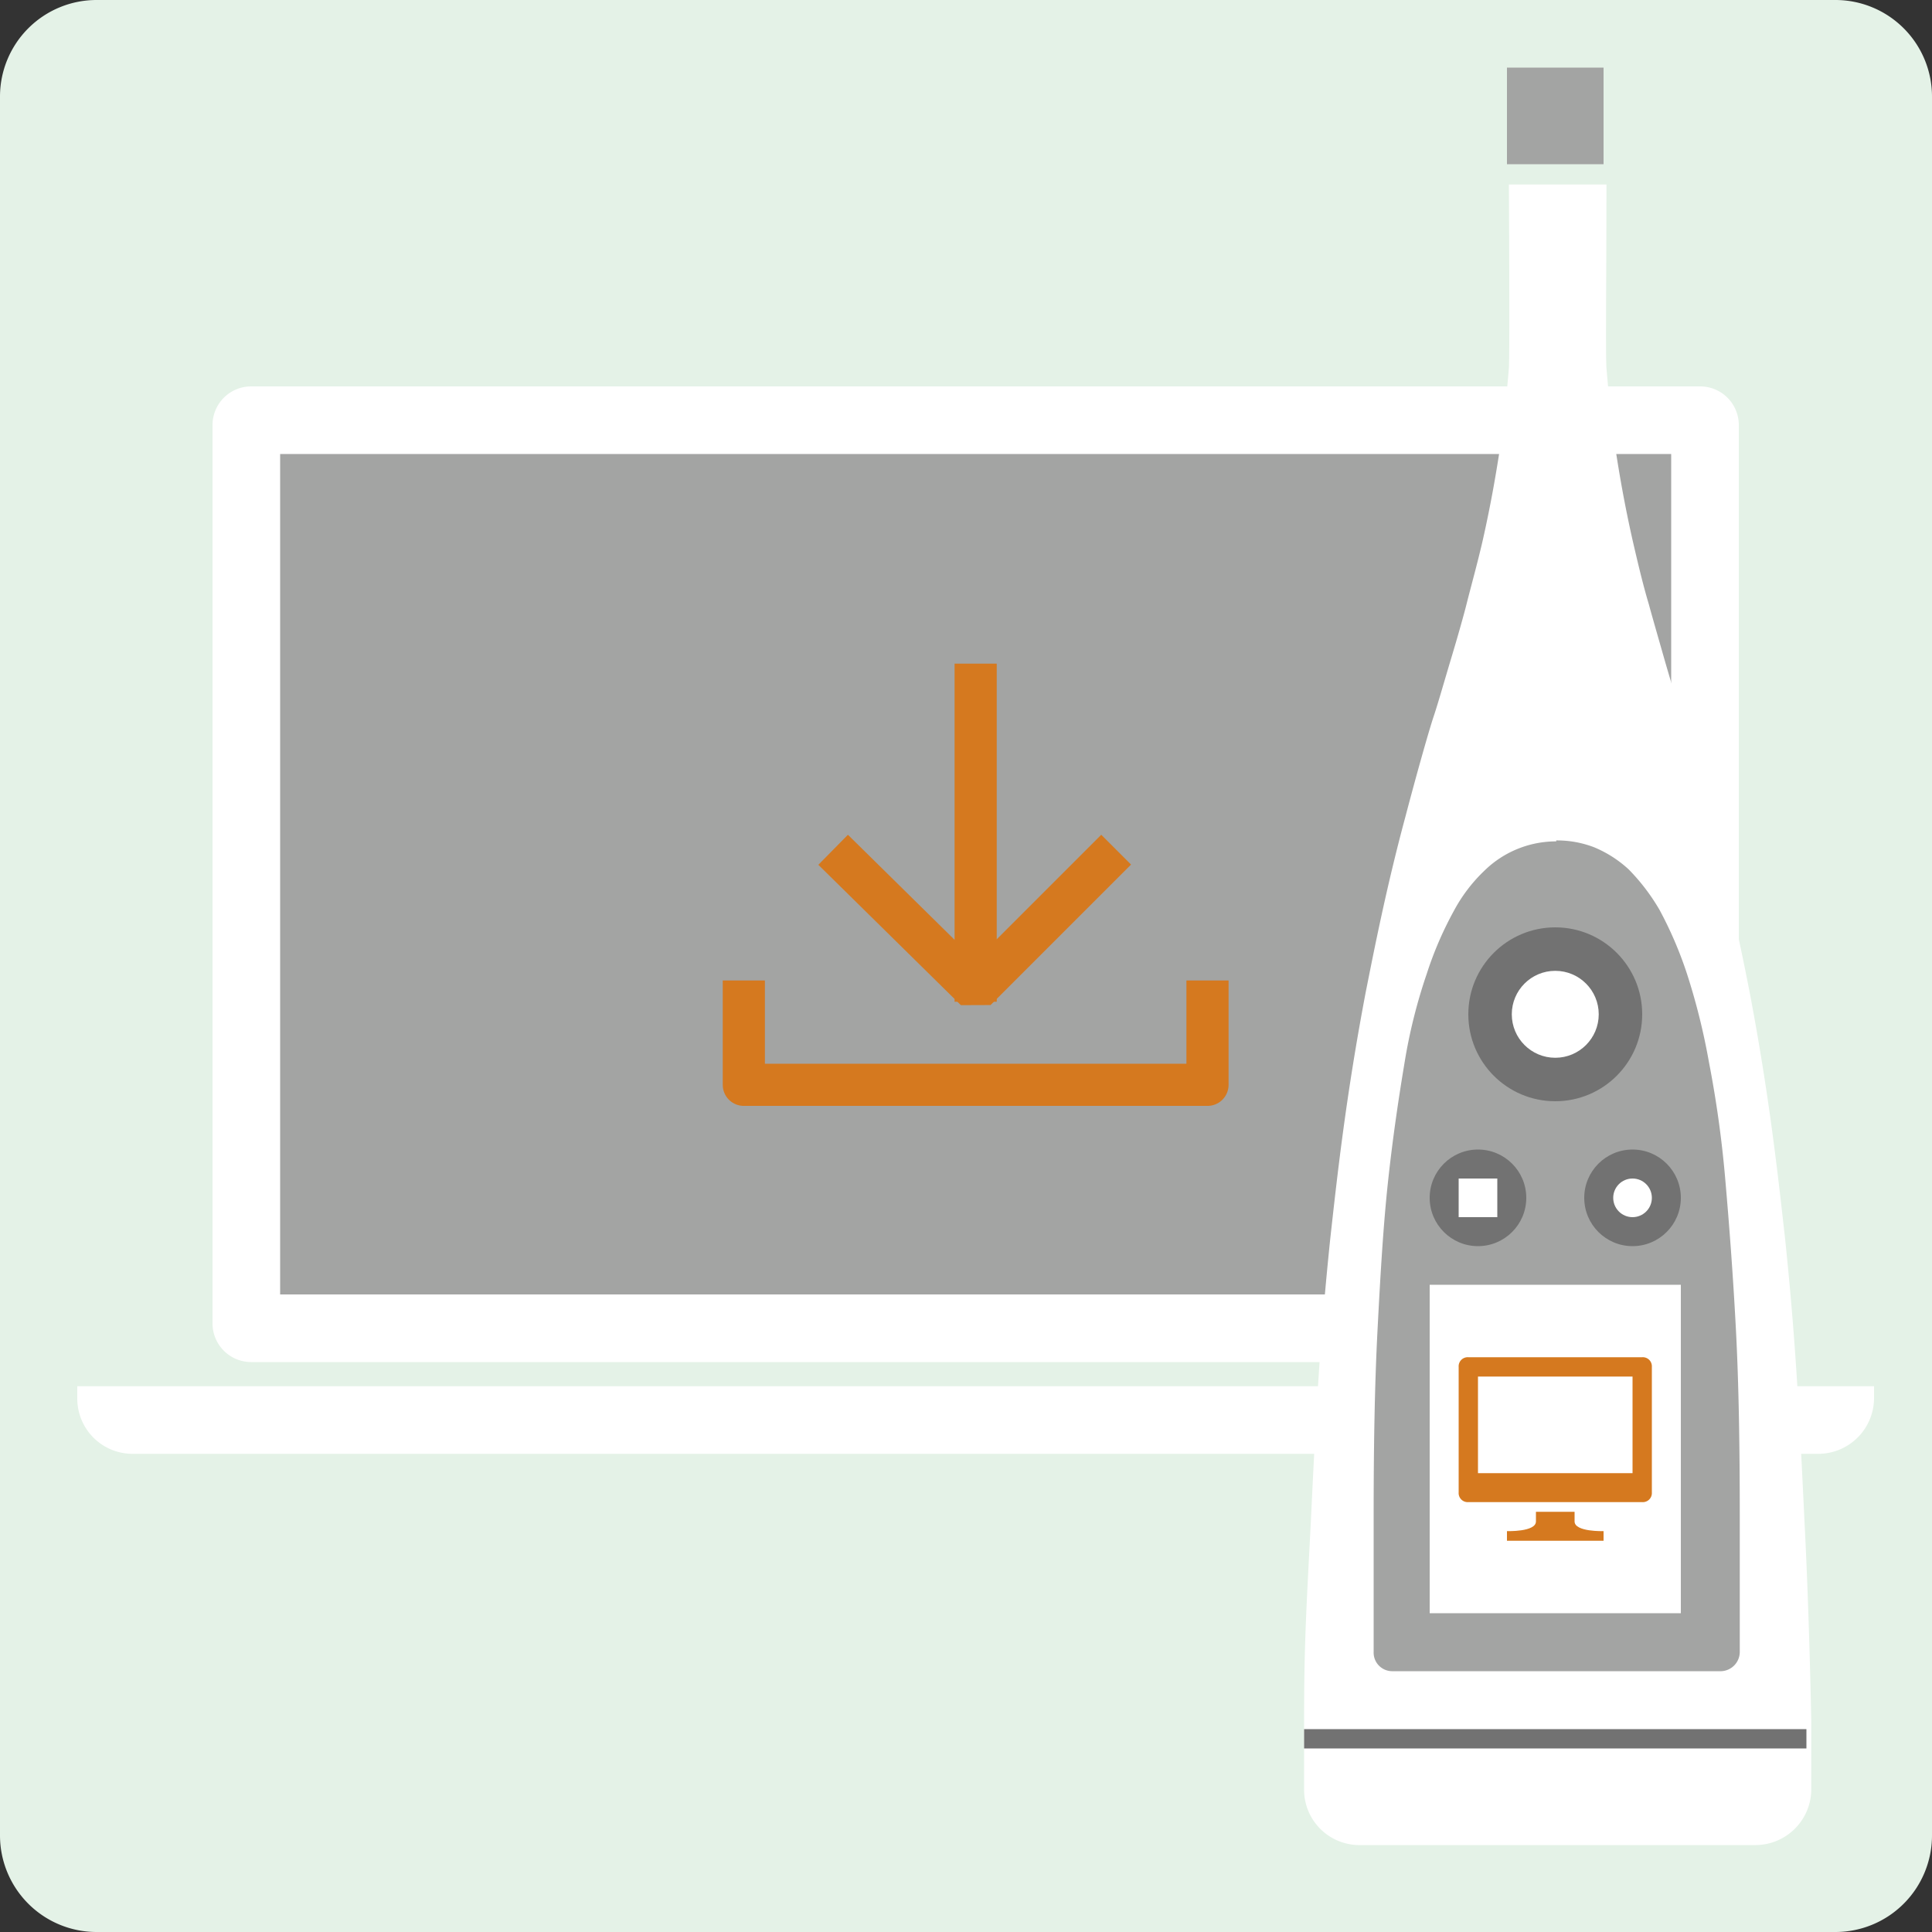
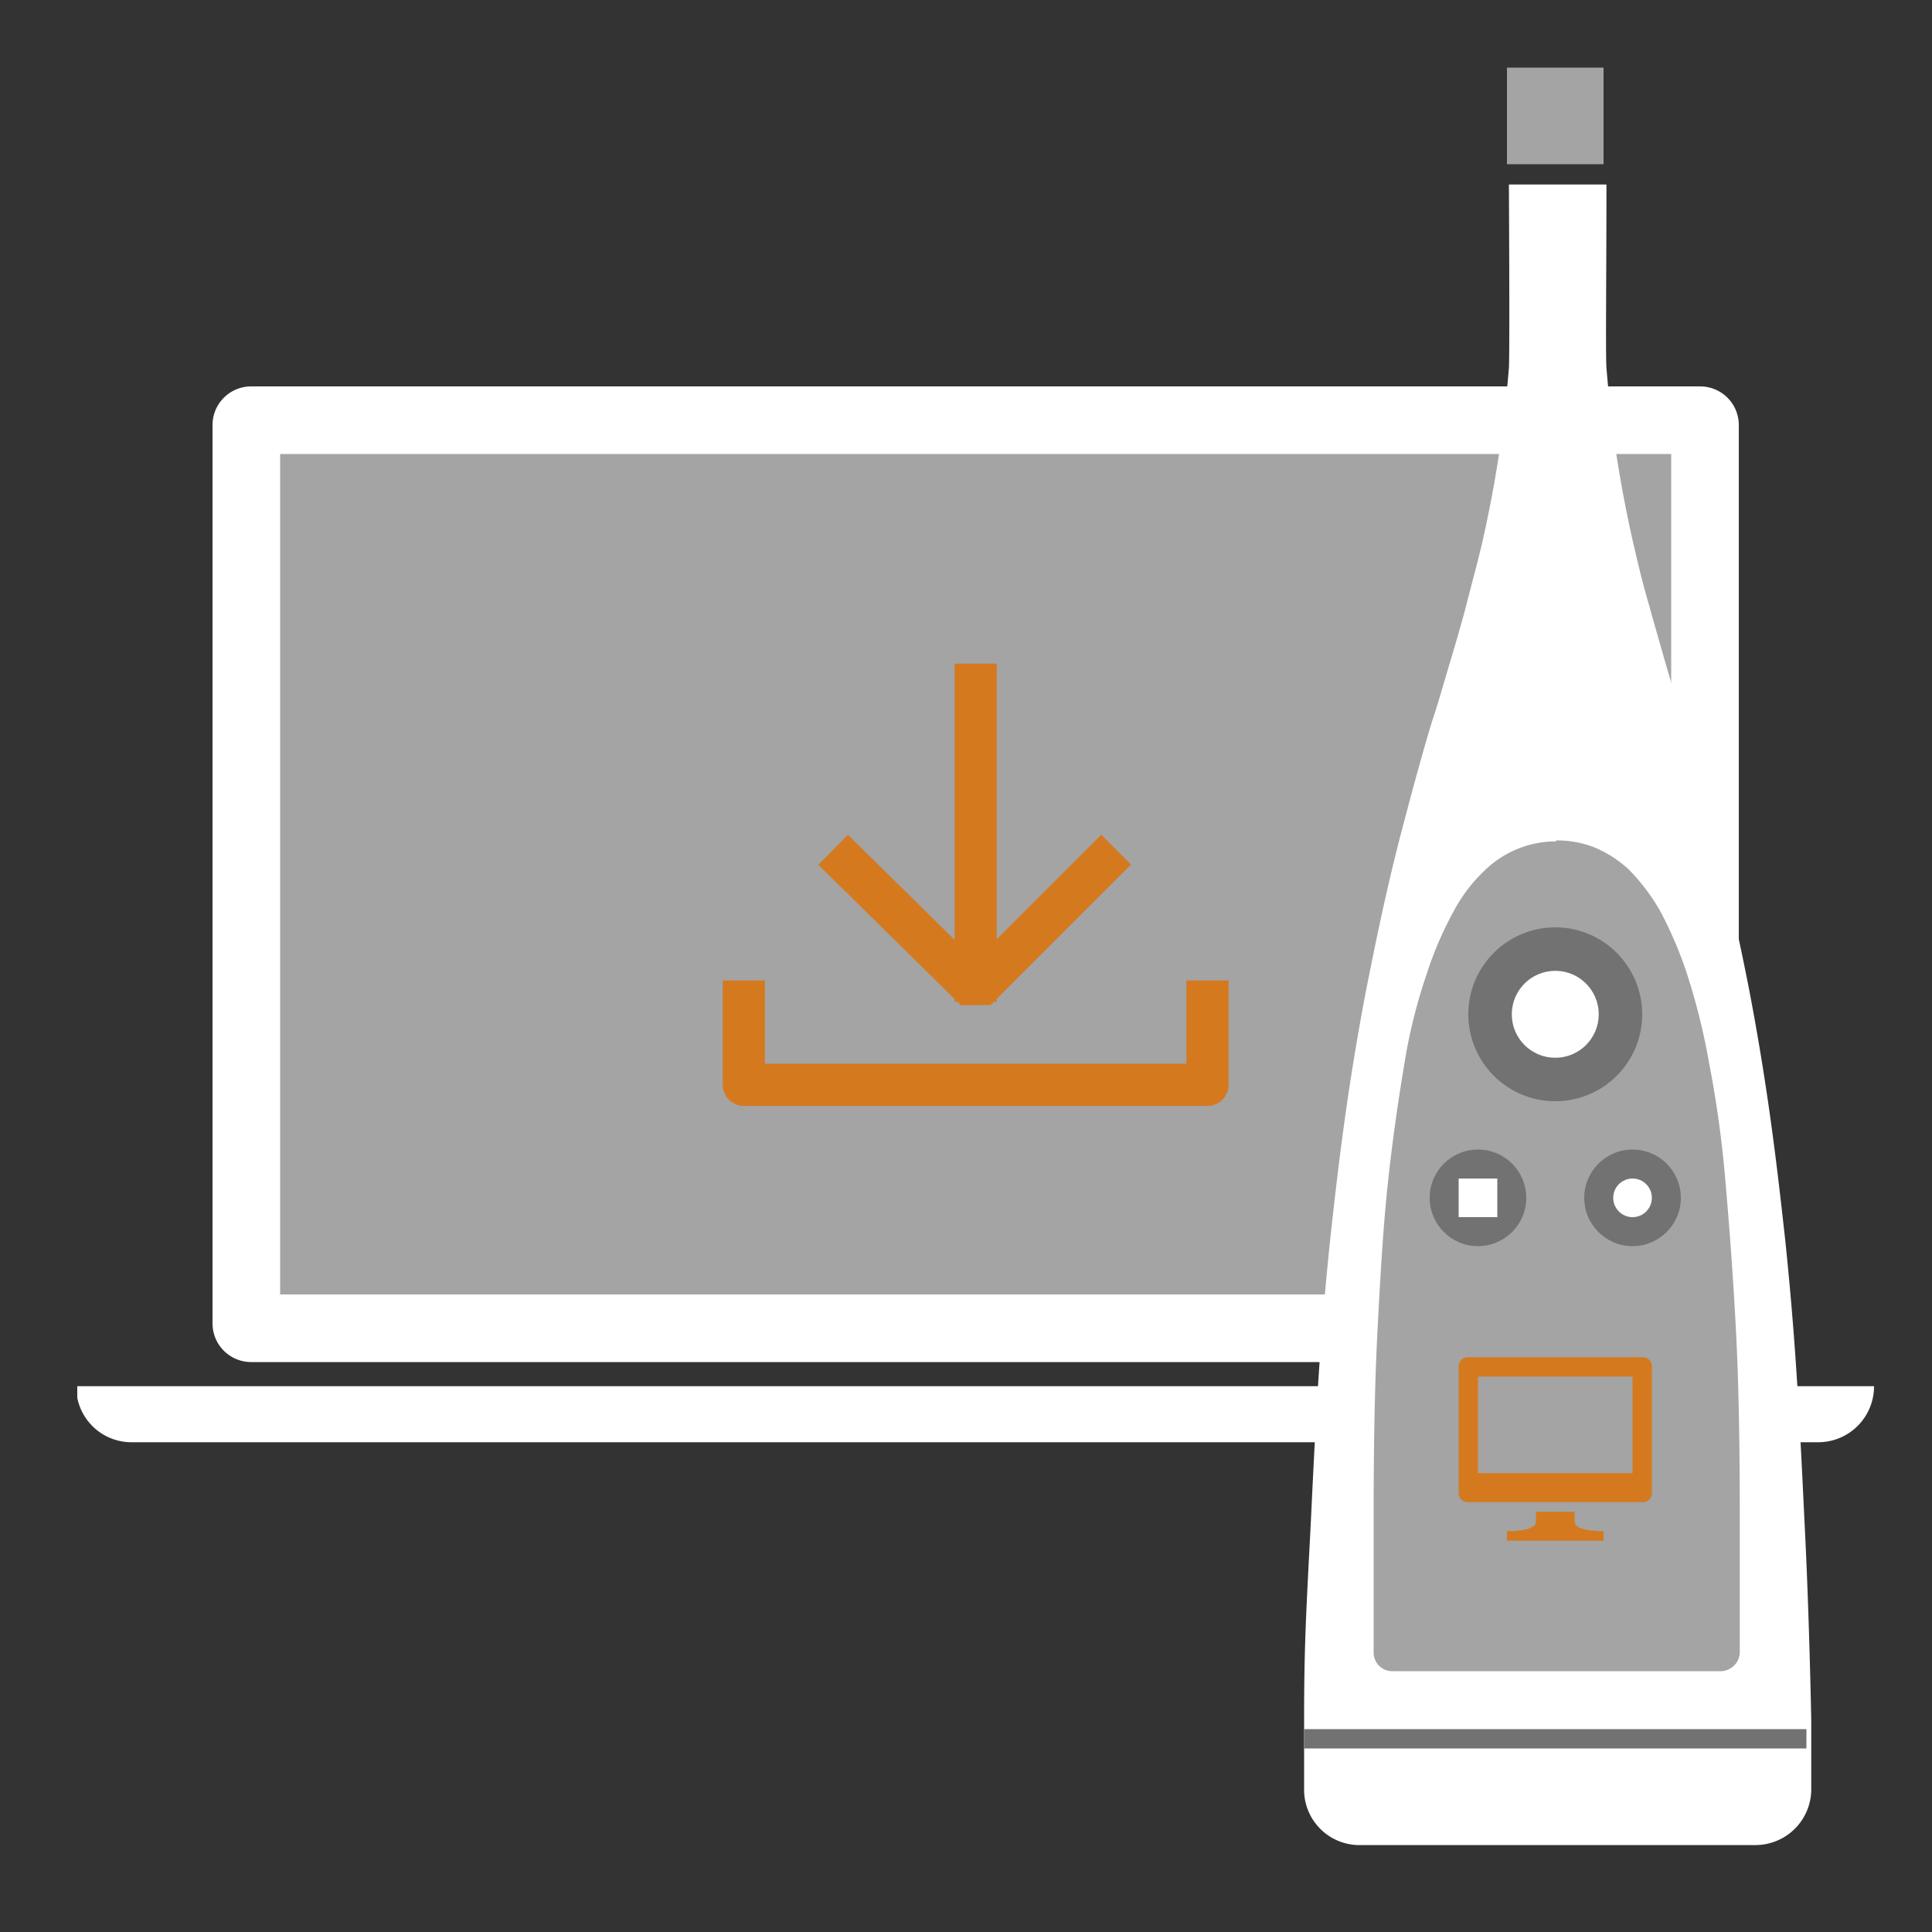
<svg xmlns="http://www.w3.org/2000/svg" id="e6dd7770-2fec-4b9c-a50d-6604fecf7fba" data-name="Layer 1" width="200" height="200" viewBox="0 0 200 200">
  <rect x="0" y="0" width="200" height="200" fill="#333333" stroke="none" />
  <title>transfer-data</title>
-   <path d="M190,200H10A10,10,0,0,1,0,190V10A10,10,0,0,1,10,0H190a10,10,0,0,1,10,10V190A10,10,0,0,1,190,200Z" style="fill:#e4f2e7" />
  <path d="M176,141H26a4,4,0,0,1-4-4V44a4,4,0,0,1,4-4H176a4,4,0,0,1,4,4v93A4,4,0,0,1,176,141Z" style="fill:#fff" />
  <rect x="29" y="47" width="144" height="87" style="fill:#a3a4a3" />
-   <path d="M194,143.5v1.2a5.78,5.78,0,0,1-5.7,5.8H13.7A5.72,5.72,0,0,1,8,144.7v-1.2Z" style="fill:#fff" />
+   <path d="M194,143.5a5.78,5.78,0,0,1-5.7,5.8H13.7A5.72,5.72,0,0,1,8,144.7v-1.2Z" style="fill:#fff" />
  <path d="M140.9,191a5.73,5.73,0,0,1-5.9-5.6v-7.3c0-7.7.2-11,.7-20.6.6-12.7,1-19.5,2-29.2.7-6.3,1.6-14.7,3.7-25.7.8-4,2.1-10.7,4.1-18.1,1.1-4.2,2.4-8.8,2.9-10.3s1-3.3,1.9-6.3,1.4-4.9,1.5-5.3c.5-2,1.1-4.1,1.7-6.7.9-4,1.4-7.1,1.7-9,.4-2.7.7-5.2,1-8.8.1-1.5,0-19,0-19h10.1c0,9.3-.1,17.5,0,19,.3,3.6.6,6.1,1,8.8.3,1.9.8,5,1.7,9,.6,2.6,1.1,4.7,1.7,6.7.1.4.7,2.5,1.5,5.3s1.4,4.7,1.9,6.3,1.8,6.1,2.9,10.3c1.9,7.3,3.3,14,4.1,18.1,2.1,11,3,19.5,3.7,25.7,1,9.7,1.4,16.5,2,29.2.5,9.6.7,20.6.7,20.6v7.3a5.79,5.79,0,0,1-5.9,5.6Z" style="fill:#fff" />
  <rect x="156" y="7" width="10" height="10" style="fill:#a3a4a3" />
  <path d="M161.1,87a10.72,10.72,0,0,1,3.9.7,12.09,12.09,0,0,1,3.6,2.3,21,21,0,0,1,3.2,4.2,40.74,40.74,0,0,1,2.8,6.5,68.38,68.38,0,0,1,2.3,9.2,115.92,115.92,0,0,1,1.7,12.2c.4,4.6.8,9.8,1.1,15.5s.4,12.2.4,19.2V171a2,2,0,0,1-1.9,2H144.1a1.92,1.92,0,0,1-1.9-2V156.9c0-7.1.1-13.4.4-19.2s.6-10.9,1.1-15.5,1.1-8.6,1.7-12.2a56,56,0,0,1,2.3-9.2,37.1,37.1,0,0,1,2.8-6.5,16.46,16.46,0,0,1,3.2-4.2,10.6,10.6,0,0,1,7.5-3h-.1Z" style="fill:#a3a4a3" />
-   <rect x="148" y="133" width="26" height="34" style="fill:#fff" />
  <g id="bd10e1ca-bb53-4162-9de0-2fd98ee3e5e5" data-name="PC Dark Medium 22x22">
    <path id="ad32e7bc-cf72-4079-98e2-3e23ab150bf2" data-name="Screen" d="M170,155.5H152a.94.94,0,0,1-1-1v-13a.94.94,0,0,1,1-1h18a.94.94,0,0,1,1,1v13A.94.94,0,0,1,170,155.5Zm-17-13v10h16v-10Z" style="fill:#d5791f" />
    <path id="f84b2734-6b59-4a23-b4c3-8eb651e679d6" data-name="Foot" d="M156,158.5s3,.1,3-1v-1h4v1c0,1.1,3,1,3,1v1H156Z" style="fill:#d5791f" />
  </g>
  <rect x="135" y="179" width="52" height="2" style="fill:#727272" />
  <circle cx="161" cy="105" r="9" style="fill:#727272" />
  <circle cx="161" cy="105" r="4.5" style="fill:#fff" />
  <circle cx="169" cy="124" r="5" style="fill:#727272" />
  <circle cx="169" cy="124" r="2" style="fill:#fff" />
  <circle cx="153" cy="124" r="5" style="fill:#727272" />
  <rect x="151" y="122" width="4" height="4" style="fill:#fff" />
  <line x1="101" y1="103.7" x2="101" y2="68.7" style="fill:none;stroke:#d5791f;stroke-miterlimit:10;stroke-width:4.364px" />
  <polyline points="114 89.5 101 102.5 87.8 89.5" style="fill:none;stroke:#d5791f;stroke-linecap:square;stroke-linejoin:bevel;stroke-width:4.364px" />
  <polyline points="77 101.5 77 112.3 125 112.3 125 101.5" style="fill:none;stroke:#d5791f;stroke-linejoin:round;stroke-width:4.364px" />
</svg>